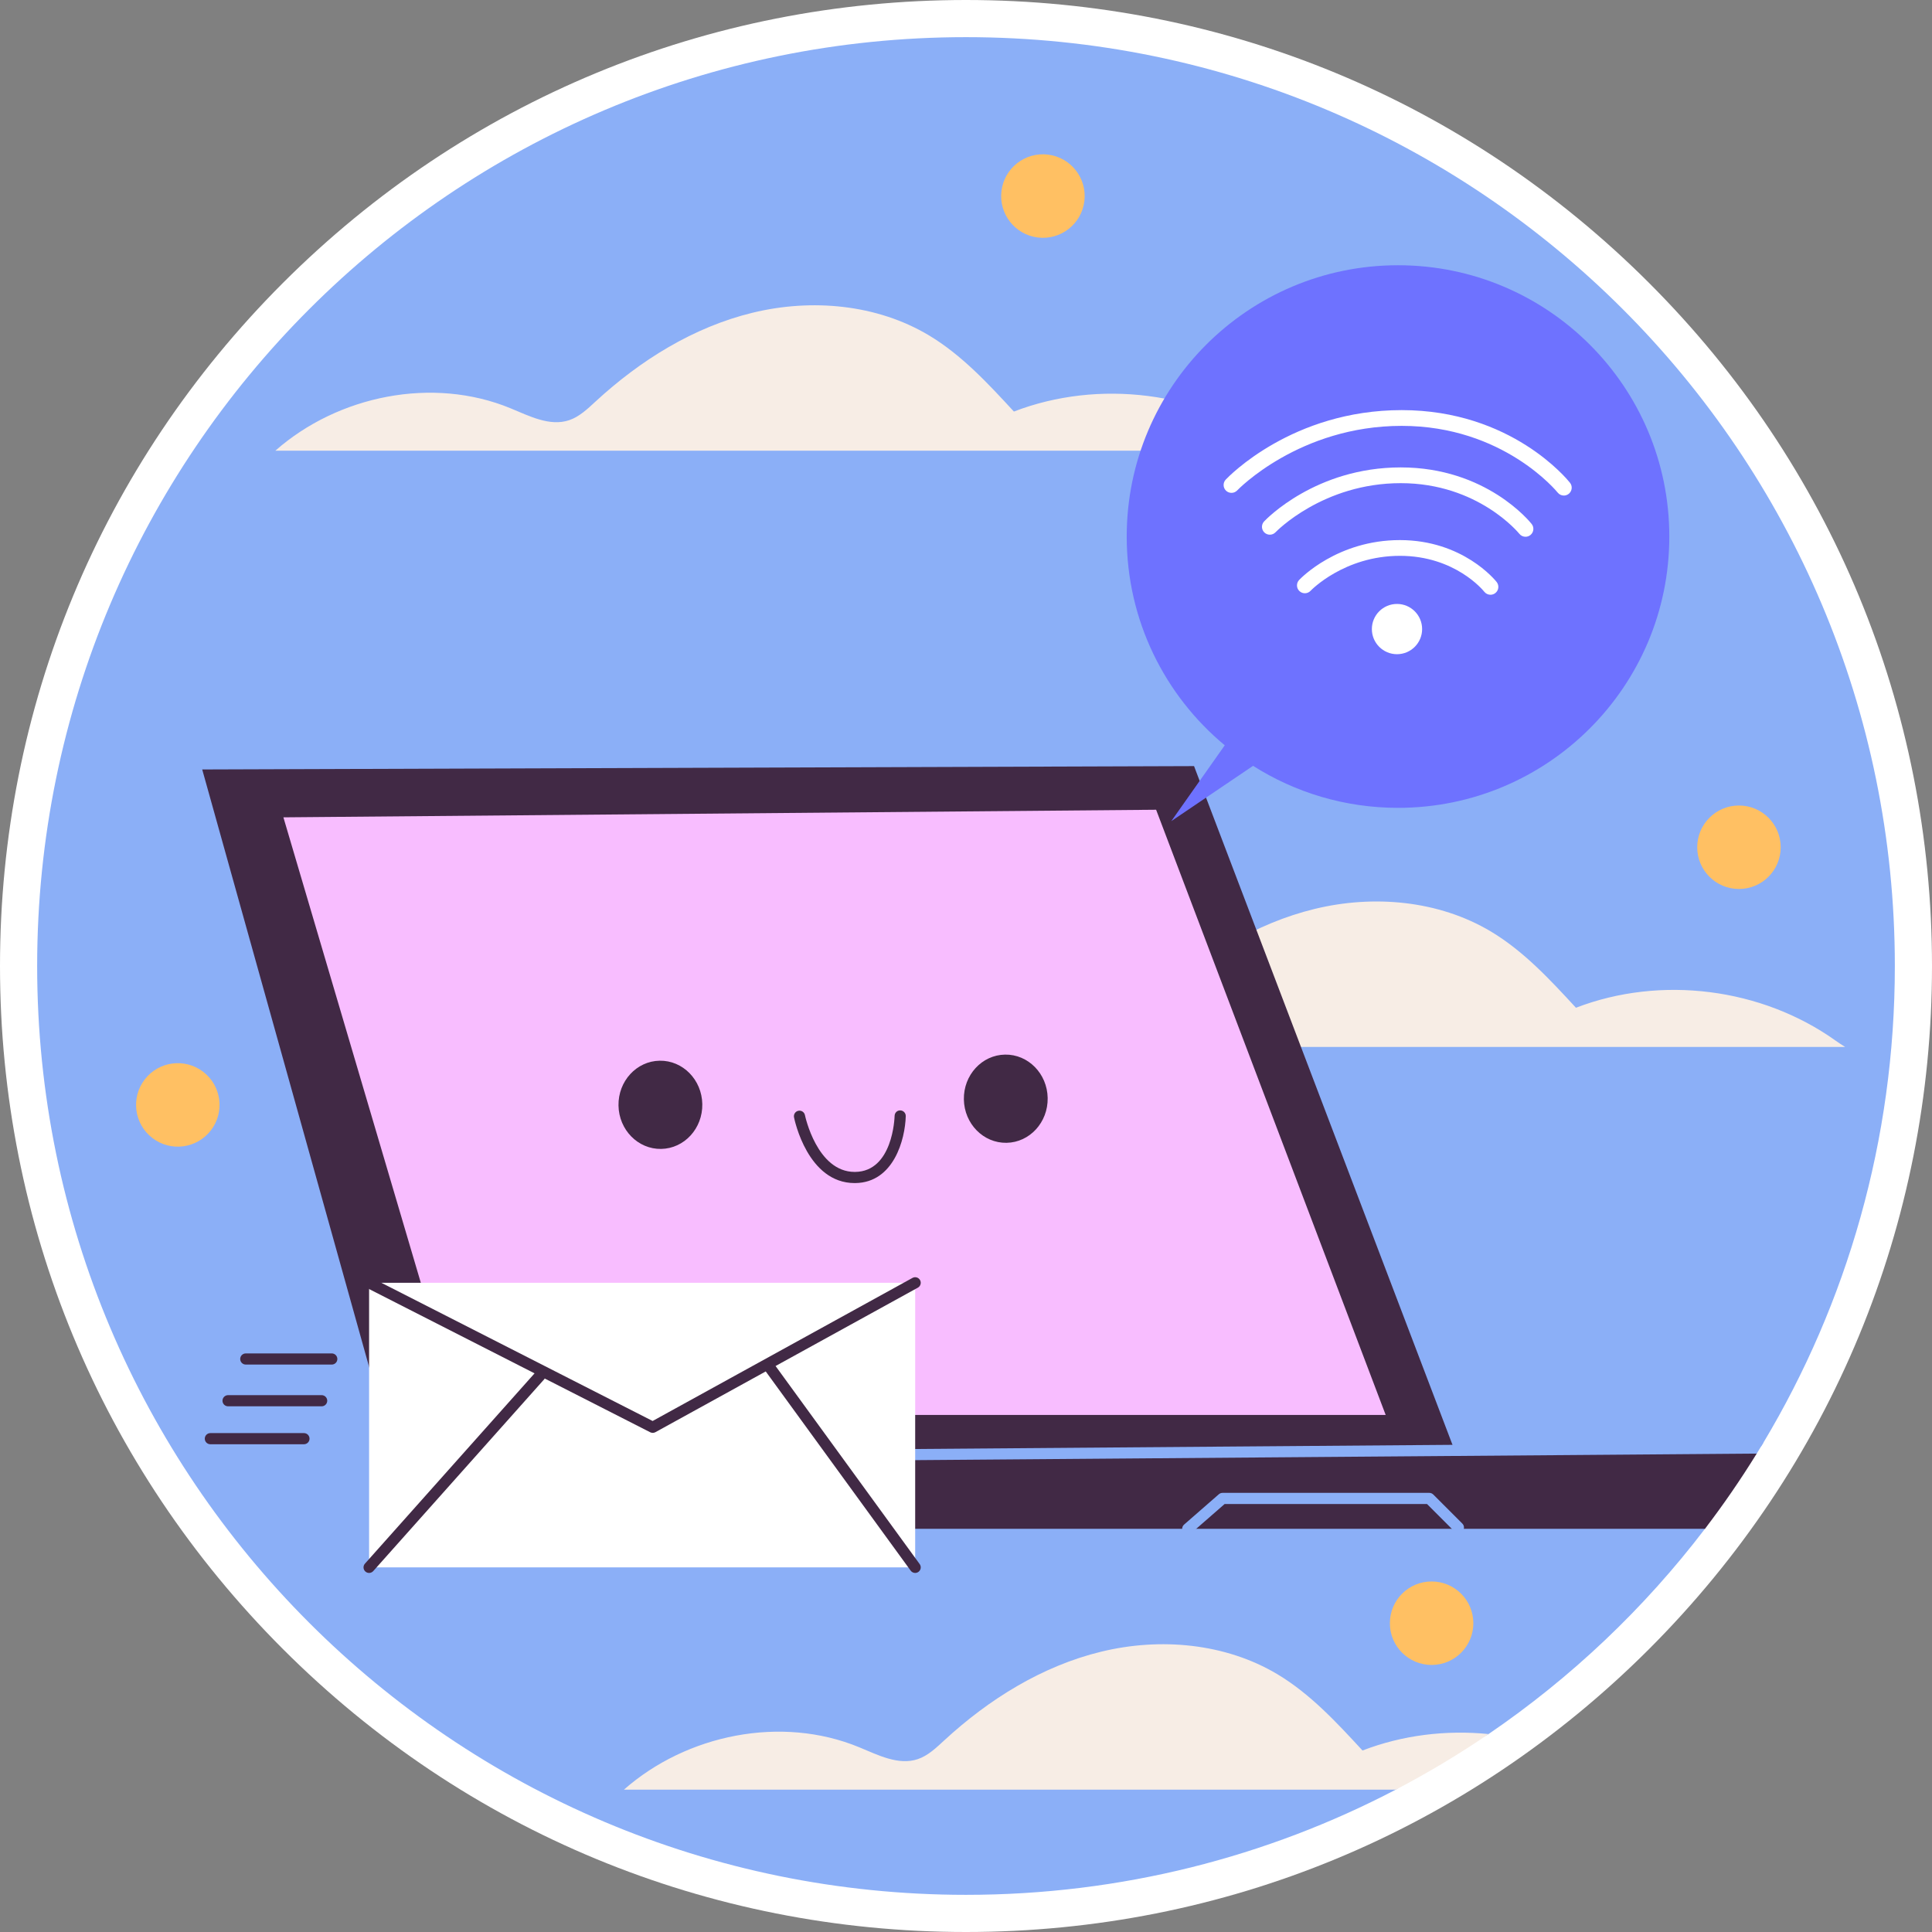
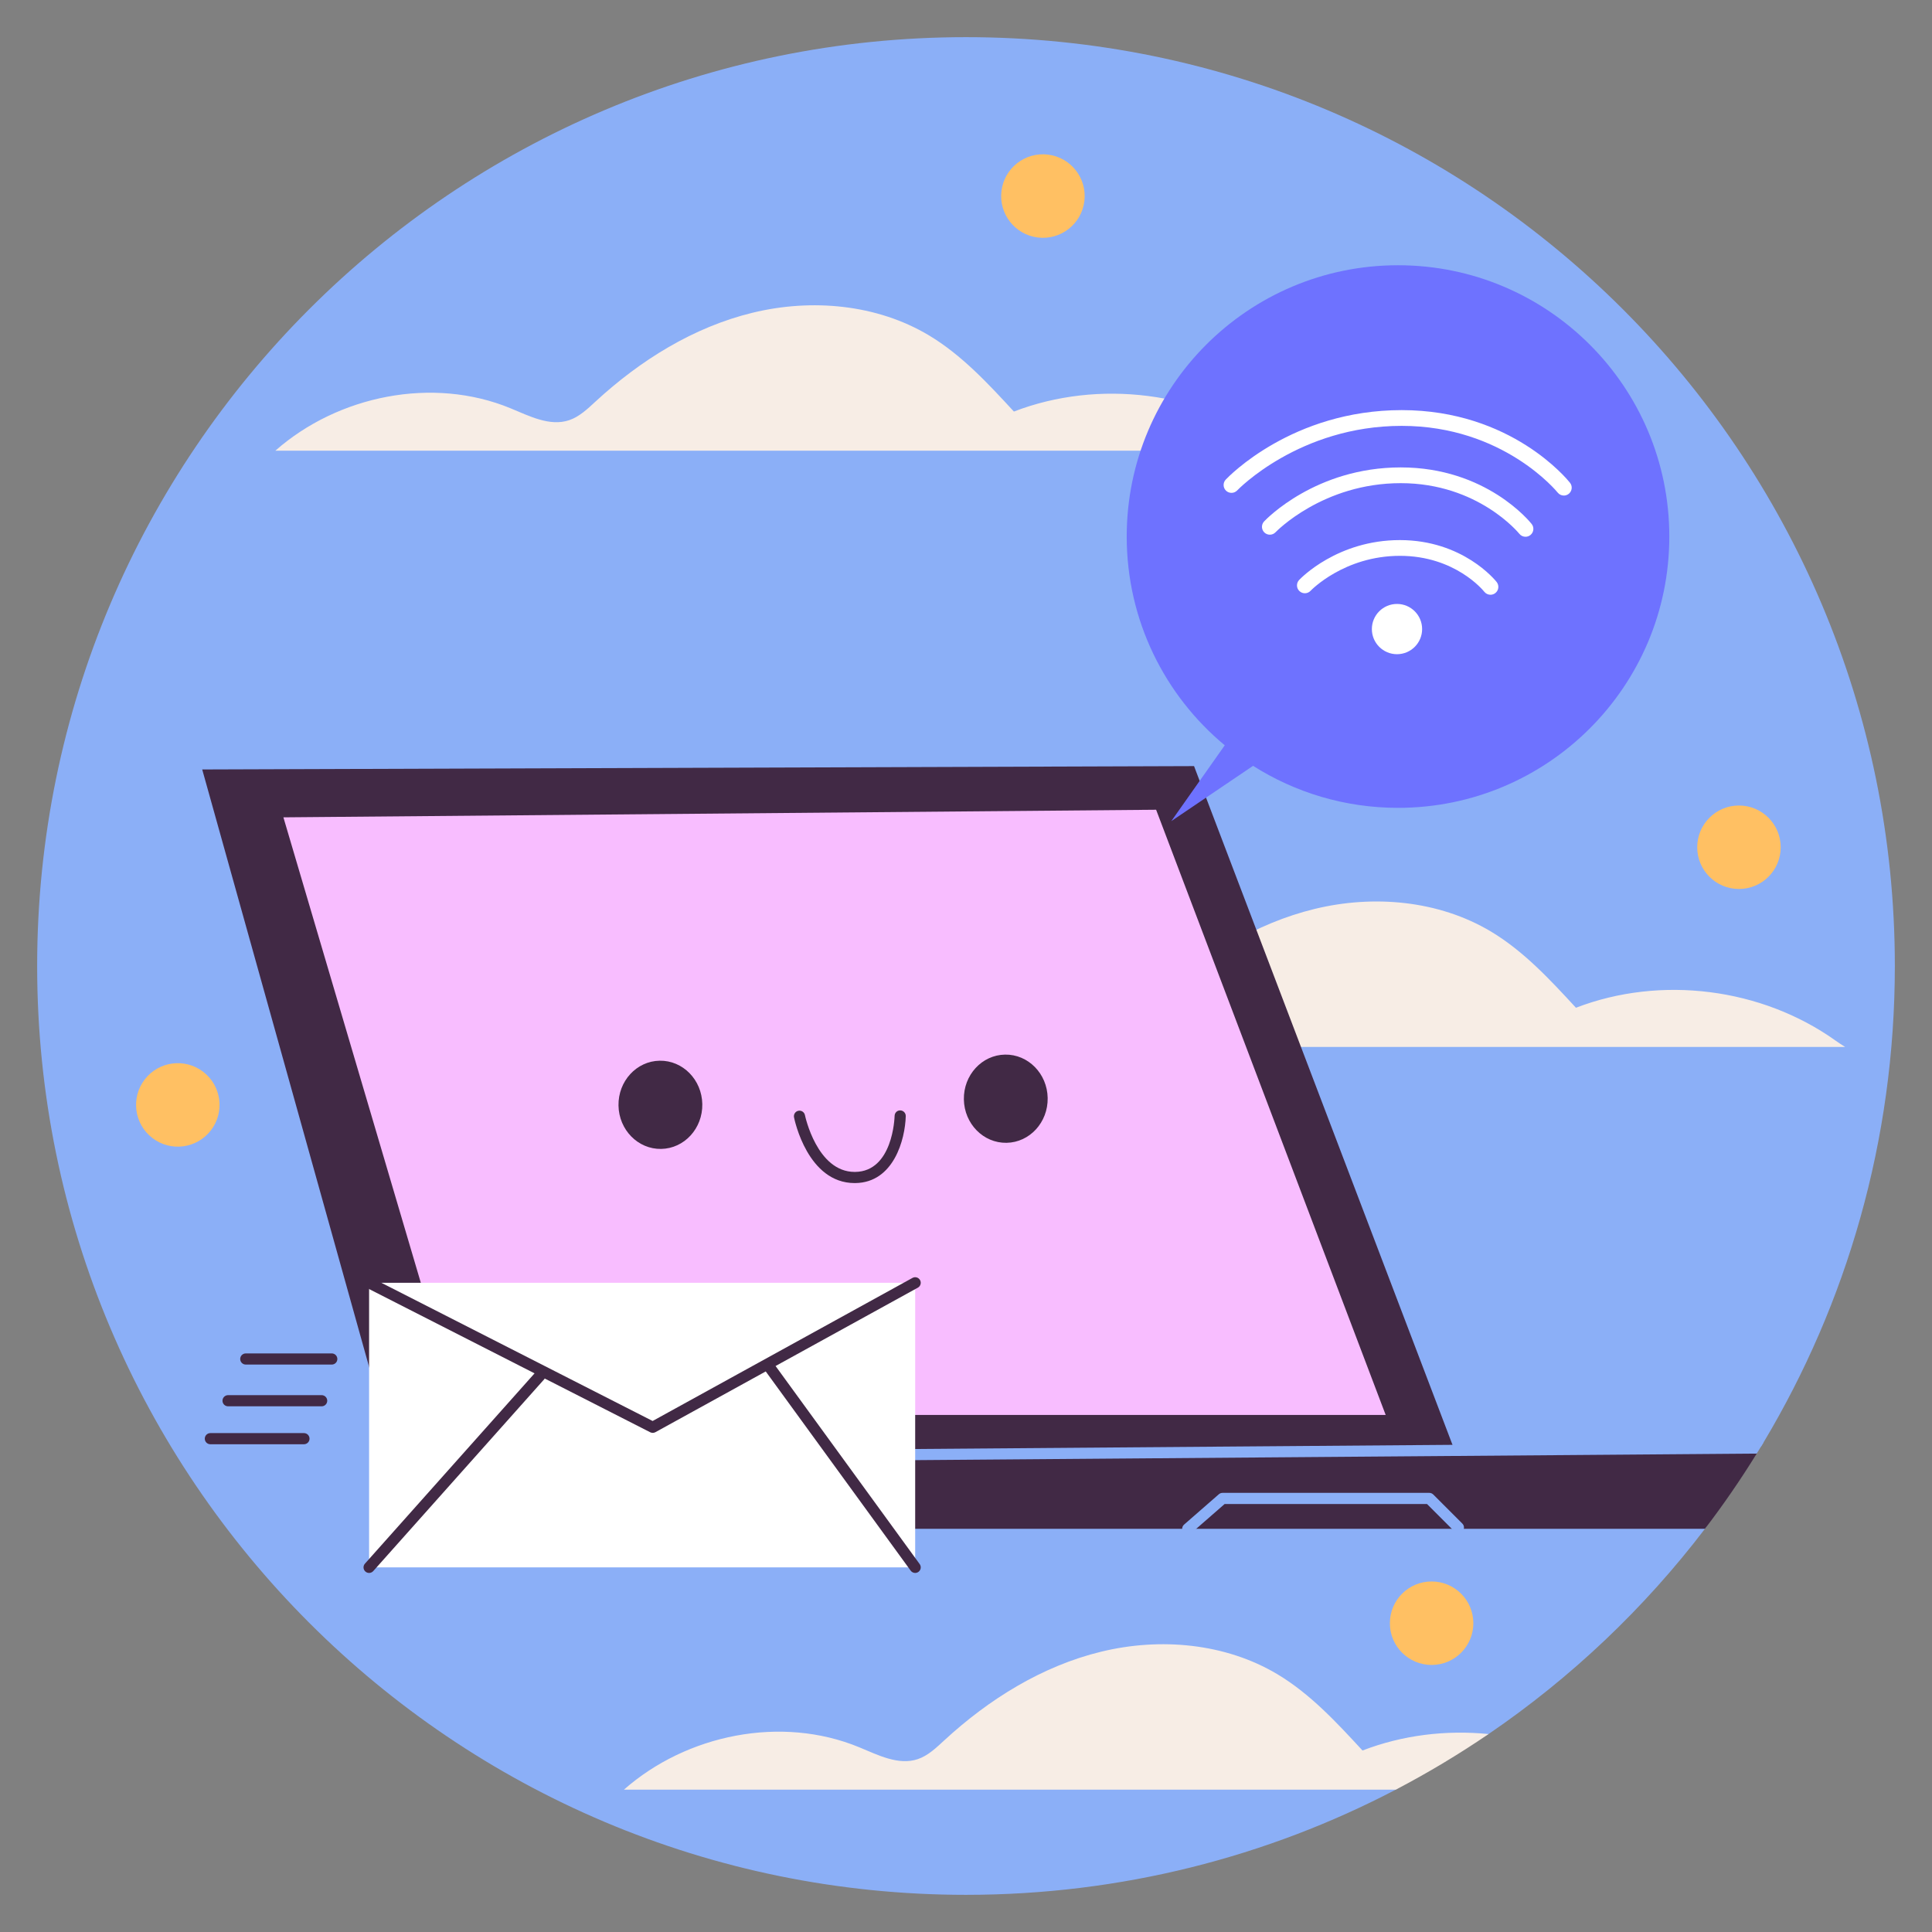
<svg xmlns="http://www.w3.org/2000/svg" version="1.1" id="Capa_1" x="0px" y="0px" viewBox="0 0 512 512" style="enable-background:new 0 0 512 512;" xml:space="preserve">
  <rect x="0" y="0" width="512" height="512" fill="#808080" stroke="none" />
  <g>
    <g>
-       <path style="fill:#FFFFFF;" d="M256,512c-68.38,0-132.667-26.629-181.019-74.981C26.629,388.667,0,324.38,0,256 S26.629,123.333,74.981,74.981C123.333,26.629,187.62,0,256,0c68.38,0,132.667,26.629,181.019,74.981 C485.371,123.333,512,187.62,512,256s-26.629,132.667-74.981,181.019C388.667,485.371,324.38,512,256,512z" />
-     </g>
+       </g>
    <g>
      <g>
        <path style="fill:#8BAFF7;" d="M502.154,256c0,46.159-12.702,89.344-34.796,126.257c-0.207,0.345-0.413,0.679-0.62,1.014 c-0.394,0.65-16.218,4.012-16.621,4.662c-4.244,6.873,6.608,10.816,1.714,17.216c-16.049,21.051-35.426,39.444-57.344,54.39 c-4.353,2.965-22.108,4.807-26.659,7.498c-3.684,2.178,5.869,5.255,2.063,7.241c-34.058,17.802-72.793,27.874-113.89,27.874 C120.054,502.154,9.846,391.946,9.846,256C9.846,120.044,120.054,9.846,256,9.846S502.154,120.044,502.154,256z" />
      </g>
      <g>
        <g>
          <path style="fill:#F7EDE5;" d="M340.02,119.444H72.962c16.61-14.641,41.718-19.761,62.336-11.244 c5.002,2.058,10.388,4.874,15.518,3.161c2.747-0.926,4.903-3.013,7.03-4.972c11.835-10.919,25.955-19.712,41.6-23.513 c15.645-3.8,32.896-2.275,46.71,5.986c8.694,5.209,15.675,12.761,22.538,20.204c22.479-8.655,49.211-5.268,68.825,8.724 C338.267,118.322,339.104,118.873,340.02,119.444z" />
        </g>
        <g>
          <path style="fill:#F7EDE5;" d="M488.969,277.444H221.912c16.611-14.641,41.718-19.761,62.336-11.244 c5.002,2.058,10.388,4.874,15.518,3.161c2.747-0.926,4.903-3.013,7.03-4.972c11.835-10.919,25.955-19.712,41.6-23.513 c15.645-3.801,32.896-2.274,46.71,5.986c8.694,5.209,15.675,12.761,22.538,20.204c22.479-8.655,49.211-5.268,68.825,8.724 C487.216,276.321,488.053,276.873,488.969,277.444z" />
        </g>
        <g>
          <path style="fill:#F7EDE5;" d="M394.486,459.54c-7.877,5.366-16.089,10.299-24.596,14.74H165.346 c16.61-14.641,41.718-19.761,62.336-11.244c5.002,2.058,10.388,4.874,15.518,3.161c2.747-0.926,4.903-3.013,7.03-4.972 c11.835-10.919,25.954-19.712,41.6-23.513c15.646-3.801,32.896-2.274,46.71,5.986c8.694,5.209,15.675,12.761,22.538,20.204 C371.663,459.825,383.202,458.417,394.486,459.54z" />
        </g>
        <g>
          <g>
            <g>
              <g>
                <g>
                  <path style="fill:#412945;" d="M461.428,383.995c-0.394,0.65,4.521,0.576,4.117,1.226 c-4.244,6.873-8.822,13.529-13.716,19.929H139.963l-21.78-10.417l-2.777-1.329l-10.132-4.844l-0.158-0.561l-0.738-2.619 l-6.567-23.158L53.588,203.915l262.847-0.888l1.487,3.919l1.694,4.441l65.309,171.51l0.148,0.374L461.428,383.995z" />
                </g>
              </g>
              <g>
                <g>
                  <g>
                    <polygon style="fill:#F8BDFF;" points="75.105,216.603 121.864,374.979 367.221,374.979 306.385,214.591 " />
                  </g>
                </g>
                <g>
                  <g>
                    <g>
                      <g>
                        <path style="fill:#412945;" d="M186.117,292.591c0.114,6.455-4.765,11.776-10.898,11.884 c-6.133,0.108-11.197-5.037-11.311-11.492c-0.114-6.455,4.765-11.776,10.898-11.884 C180.938,280.991,186.003,286.136,186.117,292.591z" />
                      </g>
                    </g>
                    <g>
                      <g>
                        <path style="fill:#412945;" d="M277.644,290.973c0.114,6.455-4.765,11.776-10.898,11.884 c-6.133,0.108-11.197-5.037-11.311-11.492c-0.114-6.455,4.765-11.776,10.898-11.884 C272.466,279.373,277.53,284.518,277.644,290.973z" />
                      </g>
                    </g>
                  </g>
                  <g>
                    <g>
                      <path style="fill:#412945;" d="M226.495,313.526c-12.446,0-15.929-16.708-16.072-17.423 c-0.16-0.799,0.358-1.576,1.157-1.737c0.801-0.159,1.578,0.358,1.739,1.157c0.03,0.151,3.154,15.049,13.186,15.049 c0.043,0,0.085,0,0.128-0.001c9.94-0.125,10.433-14.262,10.45-14.863c0.022-0.815,0.681-1.476,1.514-1.438 c0.815,0.021,1.459,0.697,1.438,1.512c-0.151,6.081-3.139,17.614-13.365,17.743 C226.613,313.525,226.553,313.526,226.495,313.526z" />
                    </g>
                  </g>
                </g>
                <g>
                  <g>
                    <g>
                      <path style="fill:#8BAFF7;" d="M467.357,382.257c-0.207,0.345-0.413,0.679-0.62,1.014c-0.394,0.65-0.788,1.3-1.191,1.949 c-46.553,0.364-142.041,1.103-223.015,1.733c-6.351,0.049-12.603,0.099-18.747,0.148c-1.211,0.01-2.422,0.02-3.623,0.03 c-15.527,0.118-30.238,0.236-43.619,0.335c-1.861,0.02-3.702,0.03-5.504,0.049c-19.131,0.148-35.249,0.266-46.74,0.354 c-1.398,0.02-2.727,0.03-3.988,0.039c-9.433,0.069-14.858,0.108-15.035,0.108c-0.059,0-0.108,0-0.158-0.02 c-0.748-0.069-1.319-0.699-1.319-1.457c0-0.473,0.226-0.896,0.581-1.162c0.246-0.197,0.561-0.315,0.896-0.315 c0.207,0,6.636-0.049,17.693-0.138c1.27-0.01,2.59-0.02,3.978-0.02c20.313-0.167,53.169-0.413,91.077-0.709 c1.201-0.01,2.412-0.02,3.633-0.03c6.823-0.059,13.794-0.108,20.874-0.167c46.72-0.364,98.255-0.758,142.395-1.103 C418.442,382.631,447.695,382.405,467.357,382.257z" />
                    </g>
                  </g>
                  <g>
                    <g>
                      <path style="fill:#8BAFF7;" d="M314.765,406.623c-0.412,0-0.821-0.171-1.114-0.506c-0.536-0.614-0.472-1.547,0.142-2.084 l9.218-8.044c0.269-0.235,0.614-0.364,0.971-0.364h54.803c0.392,0,0.767,0.156,1.044,0.433l7.71,7.71 c0.577,0.577,0.577,1.512,0,2.089c-0.577,0.577-1.512,0.577-2.089,0l-7.277-7.277h-53.637l-8.801,7.68 C315.456,406.503,315.11,406.623,314.765,406.623z" />
                    </g>
                  </g>
                  <g>
                    <g>
                      <path style="fill:#8BAFF7;" d="M202.475,406.288c-0.26,0-0.522-0.068-0.761-0.212l-30.335-18.268 c-0.699-0.421-0.924-1.328-0.503-2.027s1.328-0.924,2.027-0.503l30.335,18.268c0.699,0.421,0.924,1.328,0.503,2.027 C203.464,406.033,202.976,406.288,202.475,406.288z" />
                    </g>
                  </g>
                </g>
              </g>
            </g>
            <g>
              <g>
                <g>
                  <path style="fill:#6E72FF;" d="M370.489,70.293c-39.708,0-71.898,32.19-71.898,71.898c0,22.249,10.109,42.133,25.981,55.322 l-14.166,20.096l21.672-14.652c11.114,7.04,24.28,11.132,38.41,11.132c39.708,0,71.898-32.19,71.898-71.898 C442.387,102.483,410.197,70.293,370.489,70.293z" />
                </g>
              </g>
              <g>
                <g>
                  <g>
                    <g>
                      <path style="fill:#FFFFFF;" d="M414.436,131.327c-0.617,0-1.228-0.273-1.64-0.795 c-0.138-0.174-14.345-17.673-41.336-17.673c-27.112,0-43.425,16.931-43.587,17.102c-0.791,0.836-2.111,0.876-2.949,0.086 c-0.837-0.789-0.878-2.108-0.09-2.947c0.707-0.752,17.643-18.415,46.625-18.415c29.09,0,43.992,18.476,44.612,19.263 c0.714,0.905,0.558,2.217-0.347,2.93C415.344,131.181,414.889,131.327,414.436,131.327z" />
                    </g>
                  </g>
                  <g>
                    <g>
                      <path style="fill:#FFFFFF;" d="M404.273,142.248c-0.617,0-1.228-0.273-1.64-0.795 c-0.104-0.13-10.908-13.412-31.418-13.412c-20.631,0-33.055,12.875-33.178,13.005c-0.792,0.835-2.112,0.875-2.948,0.085 c-0.837-0.789-0.878-2.107-0.09-2.946c0.549-0.584,13.717-14.317,36.216-14.317c22.608,0,34.213,14.388,34.695,15.001 c0.714,0.905,0.558,2.217-0.347,2.93C405.181,142.102,404.726,142.248,404.273,142.248z" />
                    </g>
                  </g>
                  <g>
                    <g>
                      <path style="fill:#FFFFFF;" d="M394.992,157.616c-0.617,0-1.228-0.273-1.64-0.795c-0.307-0.384-7.769-9.519-22.361-9.519 c-14.794,0-23.583,9.167-23.67,9.26c-0.789,0.84-2.11,0.881-2.949,0.091c-0.84-0.789-0.881-2.109-0.091-2.949 c0.406-0.432,10.131-10.575,26.71-10.575c16.688,0,25.28,10.655,25.638,11.109c0.713,0.905,0.558,2.217-0.347,2.93 C395.899,157.469,395.444,157.616,394.992,157.616z" />
                    </g>
                  </g>
                </g>
                <g>
                  <g>
                    <path style="fill:#FFFFFF;" d="M376.877,166.71c0,3.678-2.981,6.659-6.659,6.659c-3.678,0-6.659-2.981-6.659-6.659 c0-3.678,2.981-6.659,6.659-6.659C373.896,160.05,376.877,163.032,376.877,166.71z" />
                  </g>
                </g>
              </g>
            </g>
          </g>
          <g>
            <g>
              <g>
                <g>
                  <rect x="97.814" y="339.952" style="fill:#FFFFFF;" width="144.718" height="75.417" />
                </g>
              </g>
              <path style="fill:#412945;" d="M243.725,414.5l-38.191-52.492l37.709-20.763c0.714-0.393,0.975-1.291,0.581-2.006 c-0.394-0.714-1.291-0.975-2.006-0.581l-68.866,37.918l-74.468-37.94c-0.725-0.37-1.616-0.082-1.986,0.645 c-0.37,0.727-0.081,1.616,0.645,1.987l44.521,22.682l-44.952,50.437c-0.543,0.609-0.489,1.542,0.12,2.085 c0.282,0.251,0.633,0.374,0.982,0.374c0.406,0,0.811-0.167,1.103-0.494l45.334-50.865c0.045-0.051,0.062-0.114,0.099-0.169 l27.96,14.245c0.211,0.108,0.441,0.161,0.671,0.161c0.246,0,0.491-0.061,0.713-0.183l29.234-16.097l38.41,52.794 c0.289,0.398,0.739,0.608,1.196,0.608c0.301,0,0.605-0.092,0.867-0.283C244.06,416.083,244.205,415.16,243.725,414.5z" />
            </g>
            <g>
              <g>
                <g>
                  <path style="fill:#412945;" d="M87.926,361.624H65.133c-0.816,0-1.477-0.661-1.477-1.477c0-0.816,0.661-1.477,1.477-1.477 h22.793c0.816,0,1.477,0.661,1.477,1.477C89.403,360.963,88.742,361.624,87.926,361.624z" />
                </g>
              </g>
              <g>
                <g>
                  <path style="fill:#412945;" d="M85.244,372.685H60.44c-0.816,0-1.477-0.661-1.477-1.477c0-0.816,0.661-1.477,1.477-1.477 h24.804c0.816,0,1.477,0.661,1.477,1.477C86.721,372.024,86.06,372.685,85.244,372.685z" />
                </g>
              </g>
              <g>
                <g>
                  <path style="fill:#412945;" d="M80.551,382.741H55.748c-0.816,0-1.477-0.661-1.477-1.477c0-0.816,0.661-1.477,1.477-1.477 h24.804c0.816,0,1.477,0.661,1.477,1.477C82.028,382.08,81.367,382.741,80.551,382.741z" />
                </g>
              </g>
            </g>
          </g>
        </g>
        <g>
          <g>
            <ellipse transform="matrix(0.122 -0.993 0.993 0.122 190.962 319.991)" style="fill:#FFC063;" cx="276.321" cy="52.075" rx="11.061" ry="11.061" />
          </g>
          <g>
            <circle style="fill:#FFC063;" cx="460.842" cy="224.529" r="11.061" />
          </g>
          <g>
            <path style="fill:#FFC063;" d="M390.452,430.167c0,6.109-4.952,11.061-11.061,11.061s-11.061-4.952-11.061-11.061 c0-6.109,4.952-11.061,11.061-11.061S390.452,424.058,390.452,430.167z" />
          </g>
          <g>
            <ellipse transform="matrix(0.608 -0.794 0.794 0.608 -214.057 152.085)" style="fill:#FFC063;" cx="47.052" cy="292.908" rx="11.061" ry="11.061" />
          </g>
        </g>
      </g>
    </g>
  </g>
  <g> </g>
  <g> </g>
  <g> </g>
  <g> </g>
  <g> </g>
  <g> </g>
  <g> </g>
  <g> </g>
  <g> </g>
  <g> </g>
  <g> </g>
  <g> </g>
  <g> </g>
  <g> </g>
  <g> </g>
</svg>